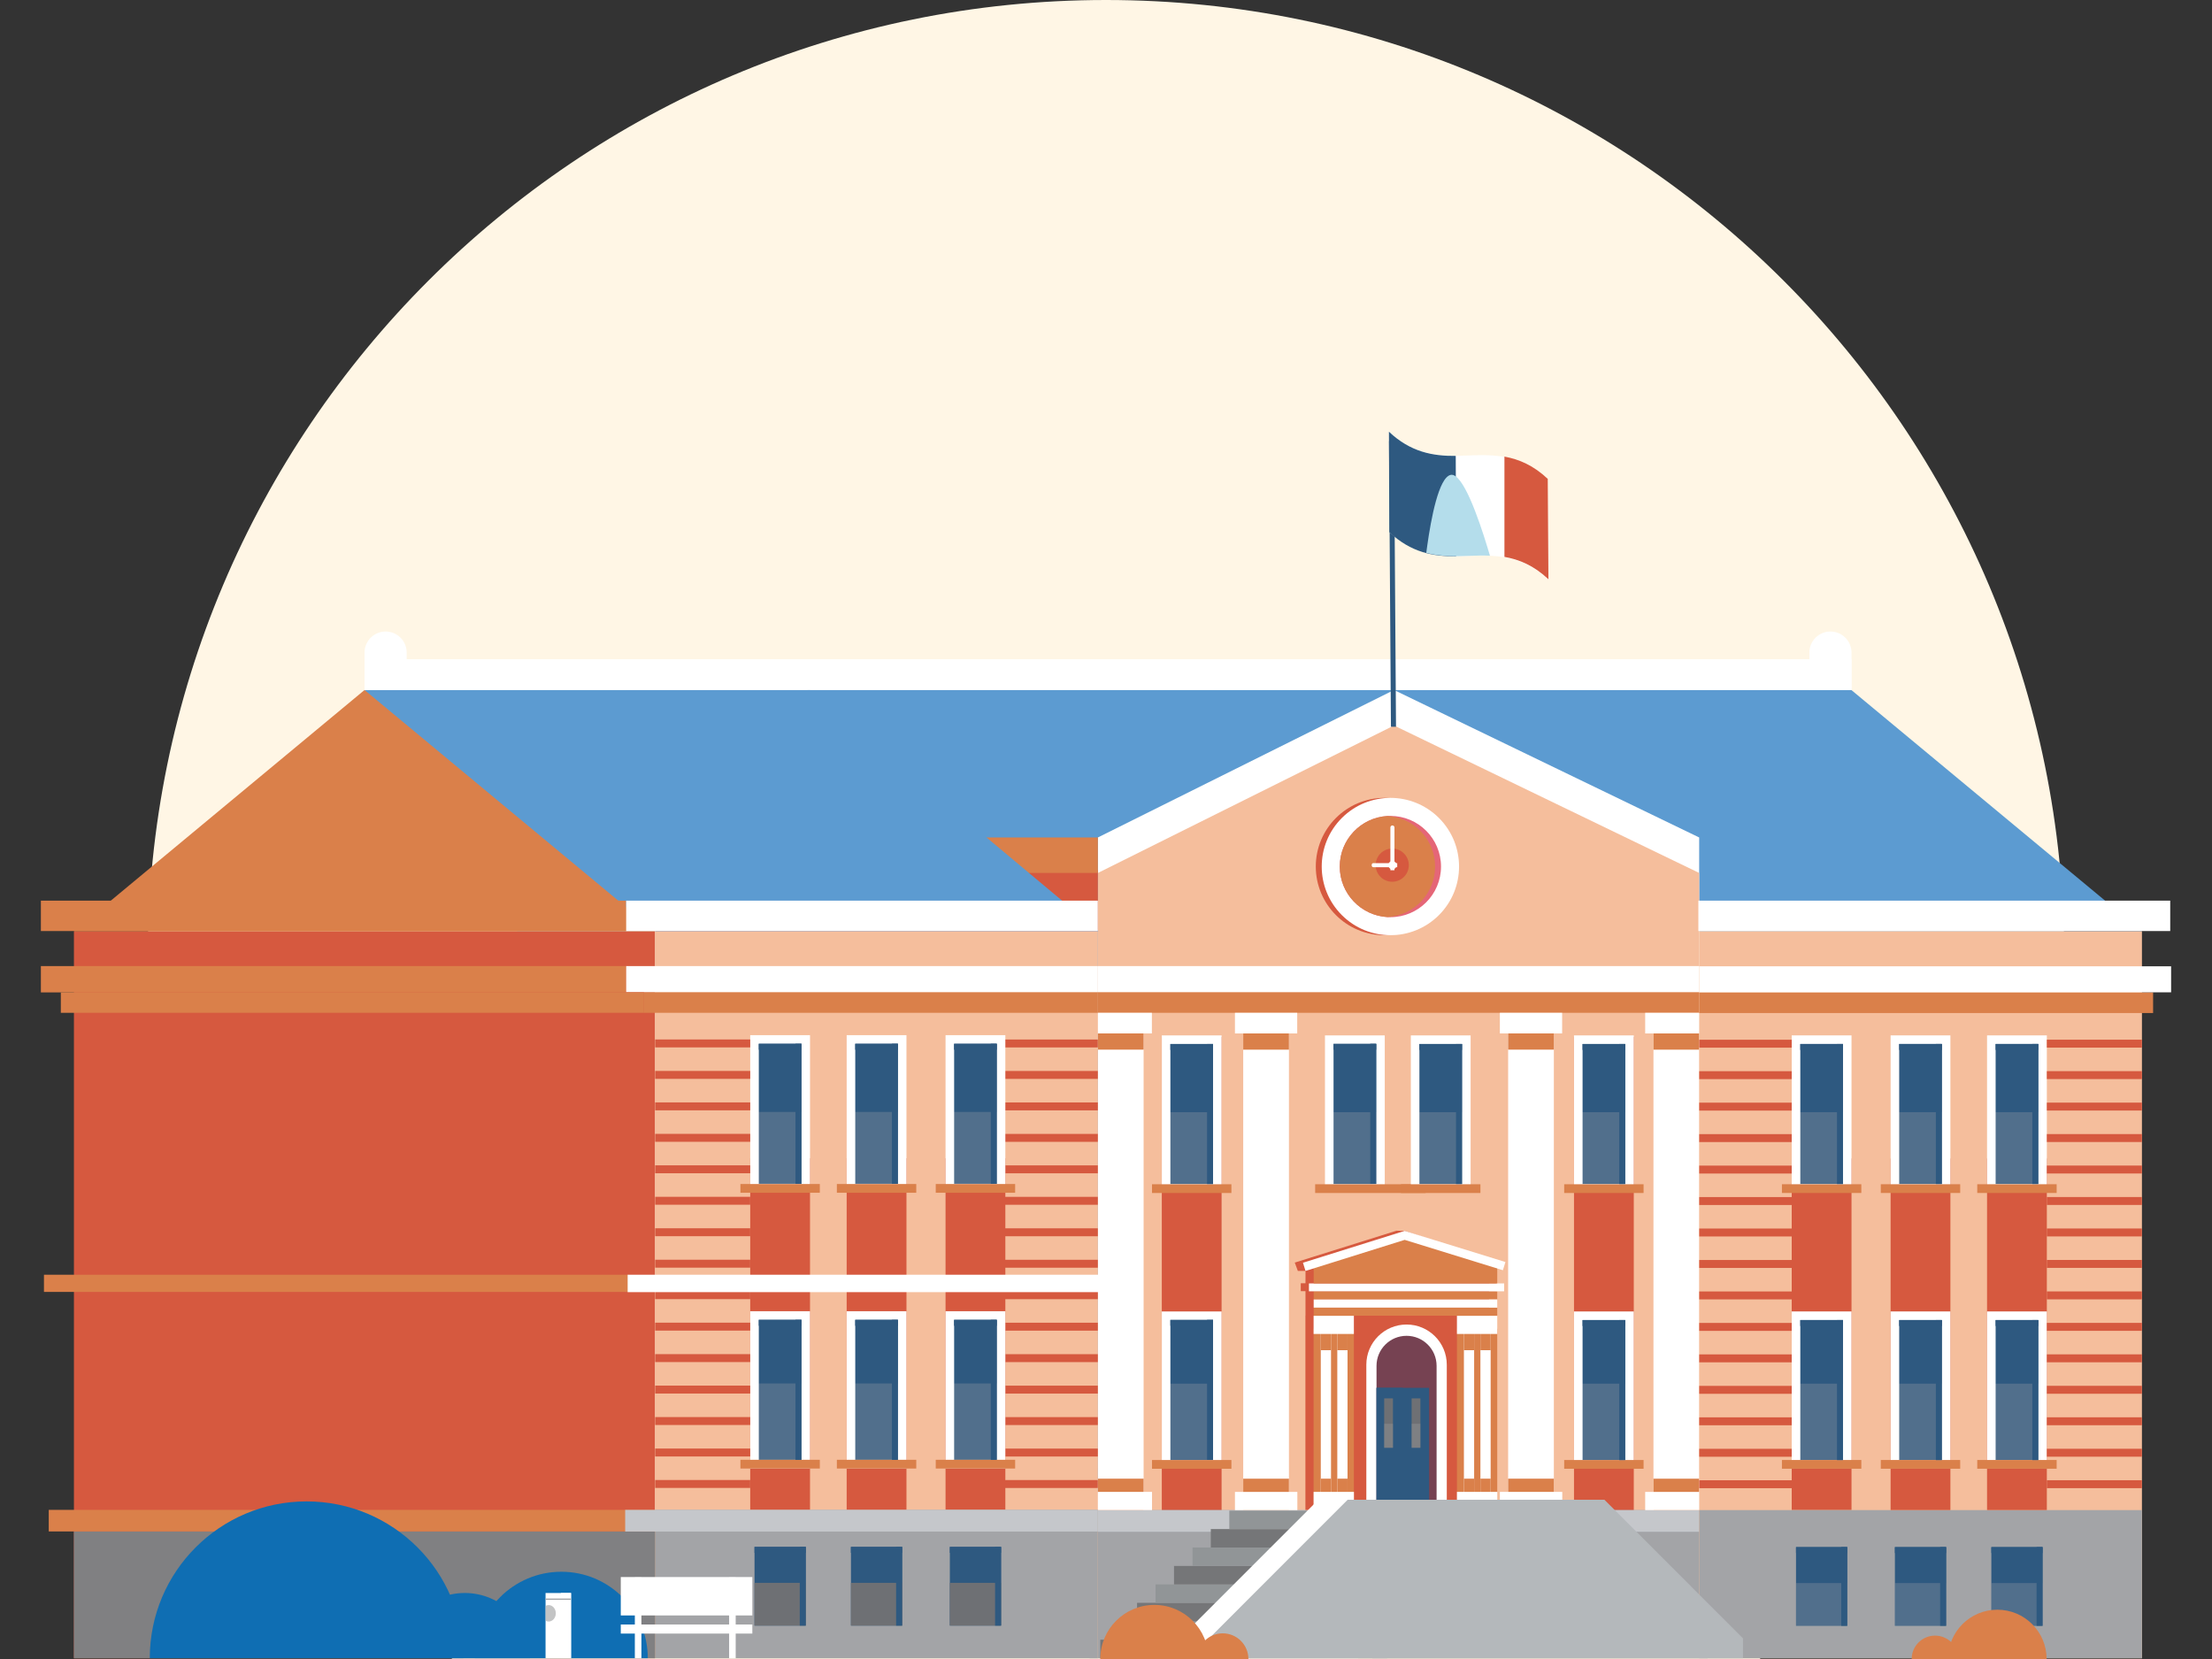
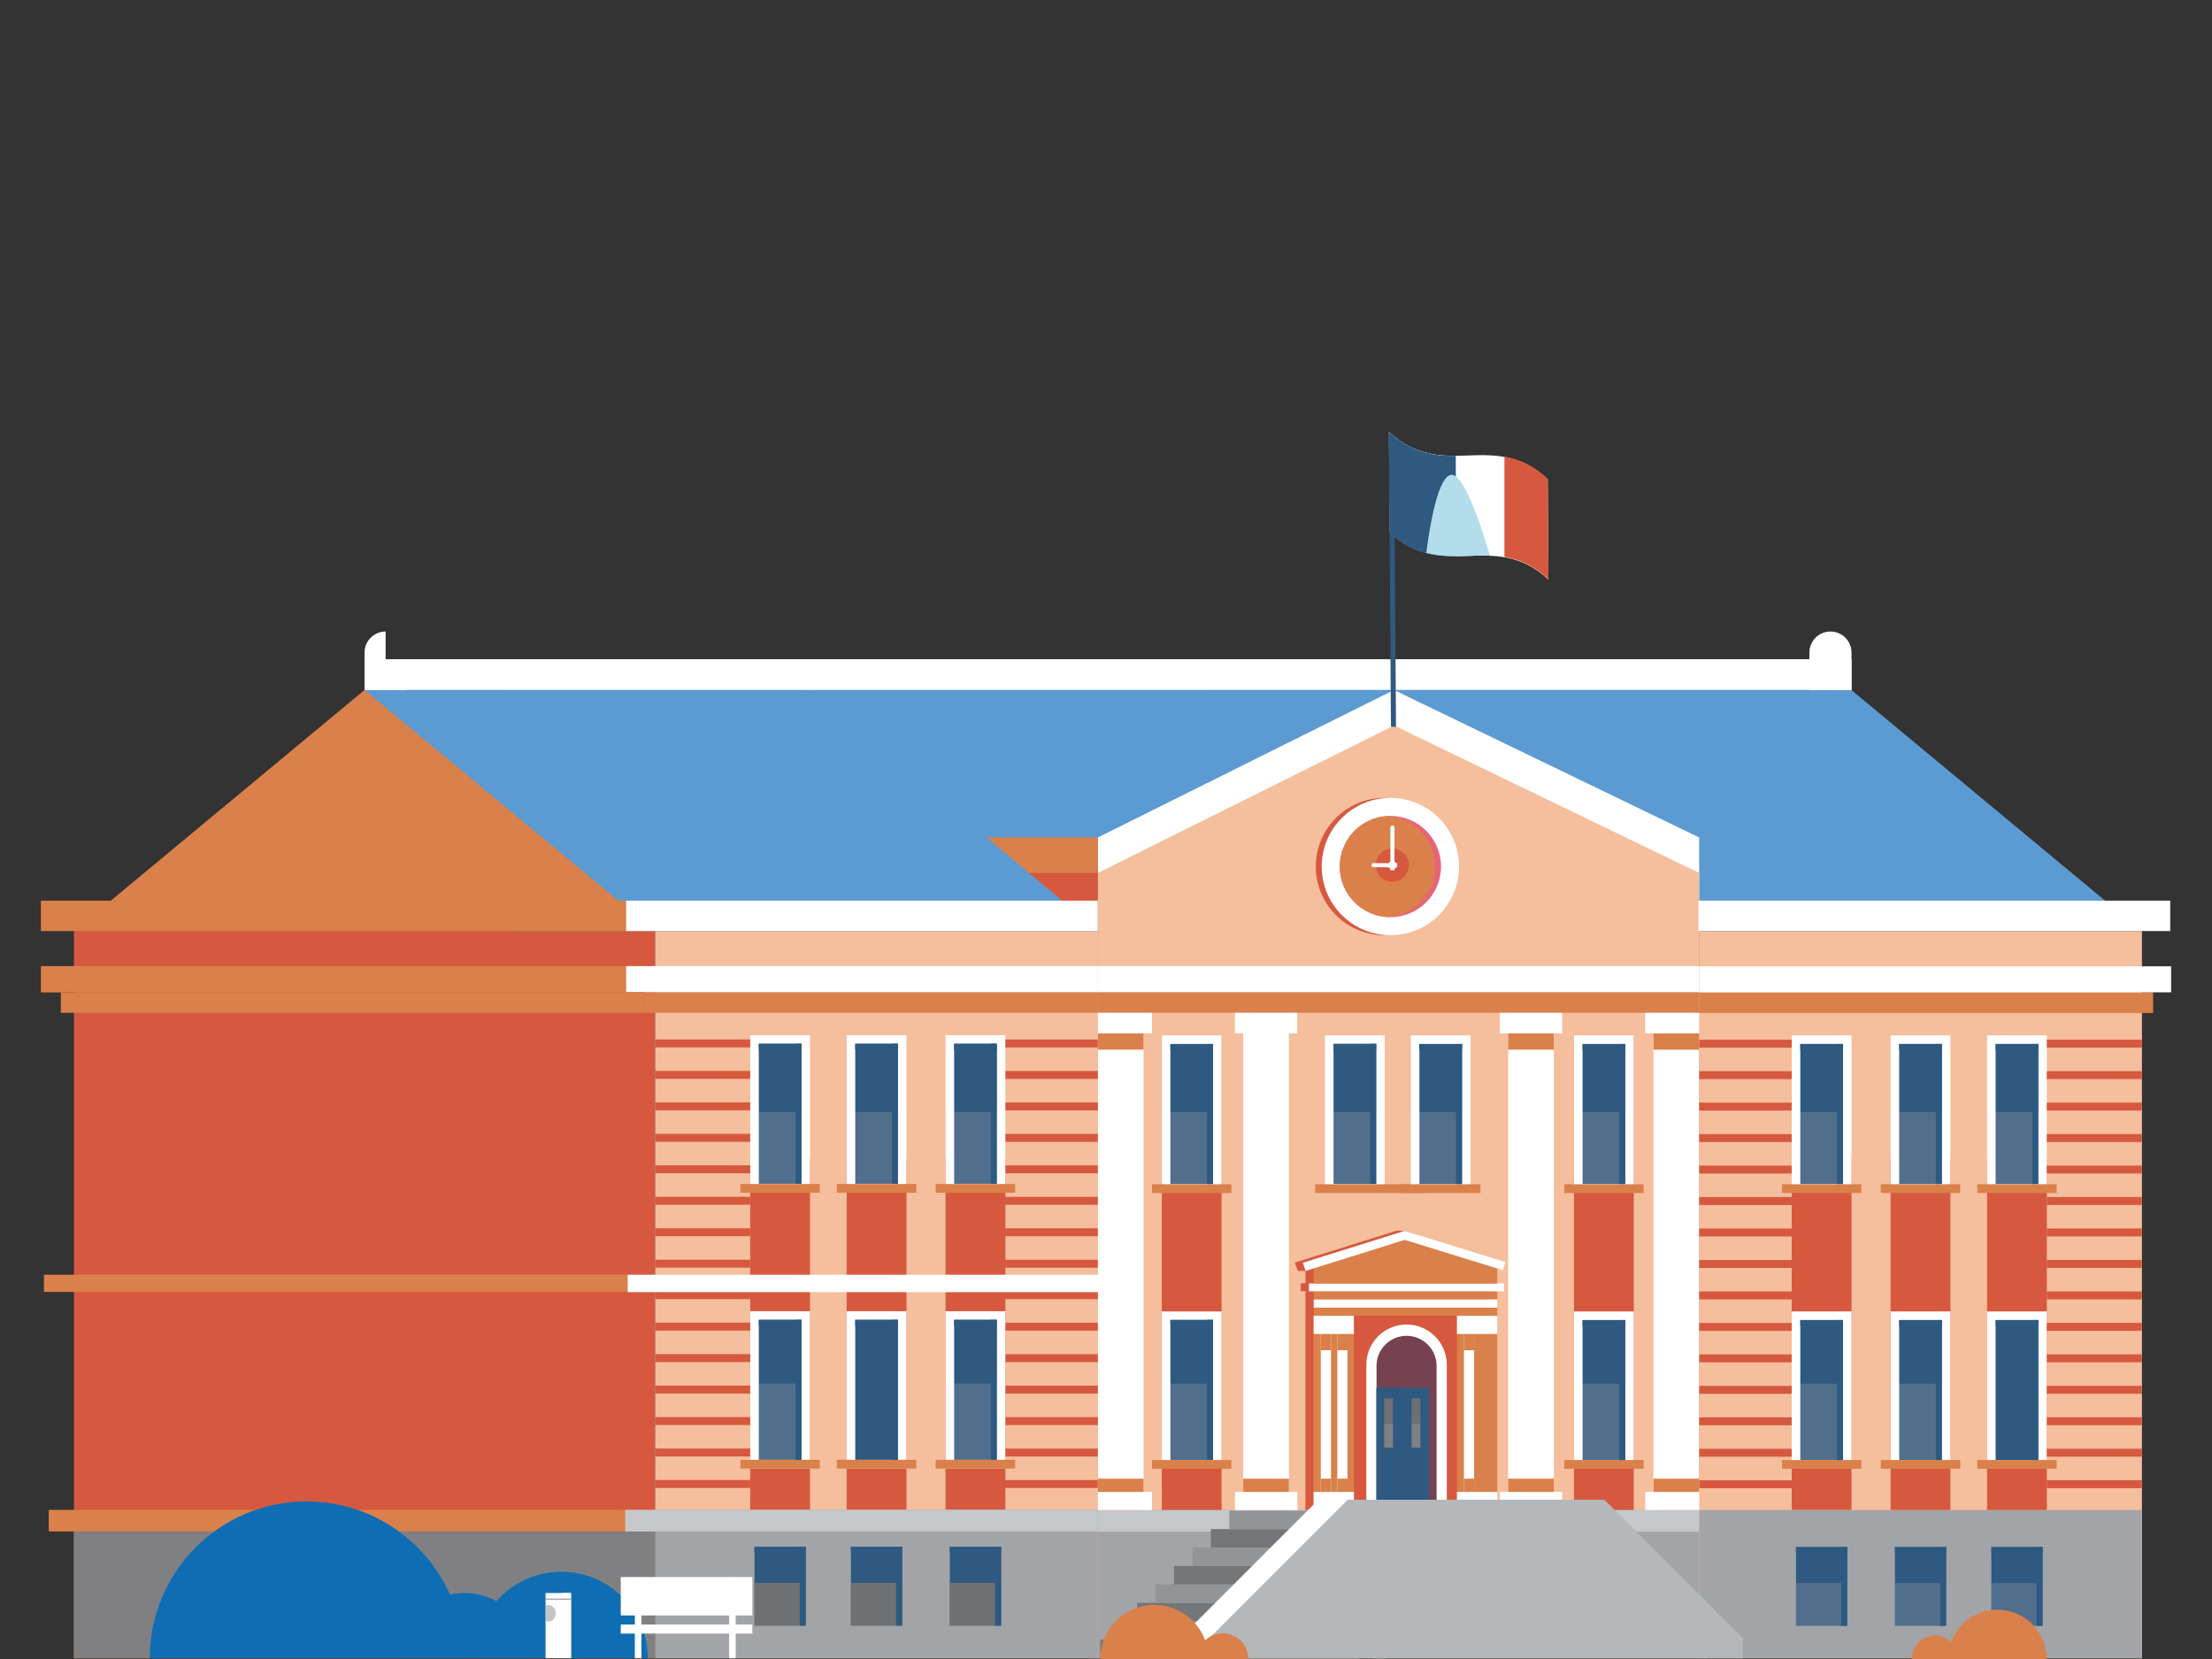
<svg xmlns="http://www.w3.org/2000/svg" width="440" height="330" viewBox="0 0 440 330">
  <rect x="0" y="0" width="440" height="330" fill="#333333" stroke="none" />
  <g>
    <g id="a" data-name="fond">
-       <path d="M89.977,330h260.047c37.281-34.794,60.599-84.359,60.599-139.377C410.623,85.345,325.278,0,220,0S29.378,85.345,29.378,190.623c0,55.018,23.318,104.583,60.599,139.377Z" fill="#fff6e5" stroke-width="0" />
-     </g>
+       </g>
    <g id="c" data-name="mairie">
      <g>
        <g>
          <rect x="187.373" y="151.295" width="38.965" height="151.361" fill="#a3a4a7" stroke-width="0" />
          <rect x="205.504" y="151.295" width="38.965" height="151.361" fill="#f2a0a6" stroke-width="0" />
          <rect x="151.562" y="227.908" width="29.347" height="80.309" fill="#a3a4a7" stroke-width="0" />
          <g>
            <g>
              <polygon points="426.064 185.24 368.26 137.252 277.289 137.252 310.456 185.24 426.064 185.24" fill="#5c9bd1" stroke-width="0" />
              <polygon points="277.289 137.252 250.052 321.498 130.445 321.498 130.445 166.584 160.69 137.21 277.289 137.252" fill="#5c9bd1" stroke-width="0" />
              <rect x="14.707" y="185.24" width="115.608" height="144.615" fill="#d6593f" stroke-width="0" />
              <rect x="9.697" y="300.336" width="120.621" height="4.29" fill="#da804a" stroke-width="0" />
              <rect x="8.743" y="253.564" width="116.378" height="3.419" fill="#da804a" stroke-width="0" />
              <polygon points="337.992 166.584 337.992 321.498 218.386 321.498 218.386 166.584 277.289 137.252 337.992 166.584" fill="#fff" stroke-width="0" />
              <polygon points="337.992 173.644 277.289 144.312 218.386 173.644 218.386 329.855 337.992 329.855 337.992 173.644" fill="#f5be9c" stroke-width="0" />
              <rect x="218.386" y="197.343" width="119.606" height="4.12" fill="#da804a" stroke-width="0" />
              <rect x="218.386" y="192.168" width="119.606" height="5.176" fill="#fff" stroke-width="0" />
              <rect x="313.09" y="206.243" width="11.893" height="94.23" fill="#d6593f" stroke-width="0" />
              <rect x="231.1" y="206.243" width="11.893" height="94.23" fill="#d6593f" stroke-width="0" />
              <rect x="216.741" y="300.383" width="122.937" height="29.472" fill="#a3a4a7" stroke-width="0" />
              <rect x="216.741" y="300.383" width="122.897" height="4.308" fill="#c5c7cb" stroke-width="0" />
              <g>
                <rect x="299.99" y="204.532" width="9.096" height="95.847" fill="#fff" stroke-width="0" />
                <rect x="299.99" y="294.129" width="9.096" height="6.25" fill="#da804a" stroke-width="0" />
                <rect x="299.99" y="204.532" width="9.096" height="4.258" fill="#da804a" stroke-width="0" />
                <rect x="298.346" y="296.759" width="12.413" height="3.62" fill="#fff" stroke-width="0" />
                <rect x="298.346" y="201.464" width="12.385" height="4.096" fill="#fff" stroke-width="0" />
              </g>
              <g>
                <rect x="328.898" y="204.537" width="9.096" height="95.847" fill="#fff" stroke-width="0" />
                <rect x="328.898" y="294.133" width="9.096" height="6.25" fill="#da804a" stroke-width="0" />
                <rect x="328.898" y="204.537" width="9.096" height="4.258" fill="#da804a" stroke-width="0" />
                <rect x="327.253" y="296.763" width="12.413" height="3.62" fill="#fff" stroke-width="0" />
                <rect x="327.253" y="201.464" width="12.385" height="4.1" fill="#fff" stroke-width="0" />
              </g>
              <g>
                <rect x="218.385" y="204.532" width="9.096" height="95.847" fill="#fff" stroke-width="0" />
                <rect x="218.385" y="294.129" width="9.096" height="6.25" fill="#da804a" stroke-width="0" />
                <rect x="218.385" y="204.532" width="9.096" height="4.258" fill="#da804a" stroke-width="0" />
                <rect x="216.741" y="296.759" width="12.413" height="3.62" fill="#fff" stroke-width="0" />
                <rect x="216.741" y="201.464" width="12.385" height="4.096" fill="#fff" stroke-width="0" />
              </g>
              <g>
                <rect x="247.293" y="204.537" width="9.096" height="95.847" fill="#fff" stroke-width="0" />
                <rect x="247.293" y="294.133" width="9.096" height="6.25" fill="#da804a" stroke-width="0" />
-                 <rect x="247.293" y="204.537" width="9.096" height="4.258" fill="#da804a" stroke-width="0" />
                <rect x="245.649" y="296.763" width="12.413" height="3.62" fill="#fff" stroke-width="0" />
                <rect x="245.649" y="201.464" width="12.385" height="4.1" fill="#fff" stroke-width="0" />
              </g>
              <polygon points="296.198 252.288 297.32 252.635 297.824 251.004 279.408 244.84 277.781 244.808 257.549 251.147 258.16 252.807 259.688 252.807 259.681 255.264 258.743 255.264 258.743 256.828 259.681 256.828 259.681 258.45 259.681 260.072 259.681 261.693 259.667 261.693 259.667 264.269 259.667 265.313 259.667 296.727 259.667 300.347 261.097 300.347 263.132 300.347 264.38 300.347 266.415 300.347 267.721 300.347 267.728 300.347 267.751 300.347 270.155 300.347 272.182 300.347 272.182 300.379 277.412 300.379 282.642 300.379 284.132 300.379 284.132 300.347 286.159 300.347 288.136 300.347 289.566 300.347 291.601 300.347 292.849 300.347 294.884 300.347 296.197 300.347 296.22 300.347 296.22 296.727 296.197 296.727 296.197 265.313 296.198 265.313 296.198 261.693 296.196 261.693 296.196 260.072 296.196 258.45 296.196 256.828 297.572 256.828 297.572 255.264 296.198 255.264 296.198 252.288" fill="#d6593f" stroke-width="0" />
              <g>
                <g>
                  <g>
                    <rect x="261.295" y="264.301" width="8.061" height="36.078" fill="#da804a" stroke-width="0" />
                    <rect x="266.008" y="264.317" width="2.035" height="36.062" fill="#fff" stroke-width="0" />
                    <rect x="262.725" y="264.317" width="2.035" height="36.062" fill="#fff" stroke-width="0" />
                    <rect x="262.725" y="294.129" width="2.035" height="6.25" fill="#da804a" stroke-width="0" />
                    <rect x="266.008" y="294.129" width="2.035" height="6.25" fill="#da804a" stroke-width="0" />
                    <rect x="262.725" y="264.317" width="2.035" height="4.258" fill="#da804a" stroke-width="0" />
                    <rect x="266.008" y="264.317" width="2.035" height="4.258" fill="#da804a" stroke-width="0" />
                    <rect x="261.295" y="296.759" width="8.084" height="3.62" fill="#fff" stroke-width="0" />
                    <rect x="261.295" y="261.724" width="8.054" height="3.62" fill="#fff" stroke-width="0" />
                  </g>
                  <g>
                    <rect x="289.764" y="264.301" width="8.061" height="36.078" fill="#da804a" stroke-width="0" />
-                     <rect x="294.477" y="264.317" width="2.035" height="36.062" fill="#fff" stroke-width="0" />
                    <rect x="291.194" y="264.317" width="2.035" height="36.062" fill="#fff" stroke-width="0" />
                    <rect x="291.194" y="294.129" width="2.035" height="6.25" fill="#da804a" stroke-width="0" />
                    <rect x="294.477" y="294.129" width="2.035" height="6.25" fill="#da804a" stroke-width="0" />
                    <rect x="291.194" y="264.317" width="2.035" height="4.258" fill="#da804a" stroke-width="0" />
                    <rect x="294.477" y="264.317" width="2.035" height="4.258" fill="#da804a" stroke-width="0" />
                    <rect x="289.764" y="296.759" width="8.084" height="3.62" fill="#fff" stroke-width="0" />
                    <rect x="289.764" y="261.724" width="8.062" height="3.62" fill="#fff" stroke-width="0" />
                  </g>
                  <rect x="261.309" y="260.103" width="36.515" height="1.622" fill="#da804a" stroke-width="0" />
                  <rect x="261.309" y="256.86" width="36.515" height="1.622" fill="#da804a" stroke-width="0" />
                  <rect x="261.309" y="258.482" width="36.515" height="1.622" fill="#fff" stroke-width="0" />
                  <rect x="260.37" y="255.295" width="38.829" height="1.565" fill="#fff" stroke-width="0" />
                </g>
                <rect x="269.349" y="261.724" width="20.415" height="38.655" fill="#d6593f" stroke-width="0" />
                <path d="M279.785,263.467h0c-4.419,0-8.002,3.583-8.002,8.002v28.91h16.004v-28.91c0-4.419-3.583-8.002-8.002-8.002Z" fill="#fff" stroke-width="0" />
                <path d="M279.785,265.713h0c-3.3,0-5.975,2.675-5.975,5.975v28.722h11.95v-28.722c0-3.3-2.675-5.975-5.975-5.975Z" fill="#764252" stroke-width="0" />
                <g>
                  <rect x="273.81" y="276.059" width="10.46" height="24.351" fill="#2e5980" stroke-width="0" />
                  <rect x="273.81" y="276.059" width="5.23" height="24.351" fill="#2e5980" stroke-width="0" />
                  <rect x="280.795" y="278.158" width="1.743" height="9.826" fill="#6e7074" stroke-width="0" />
                  <rect x="275.337" y="278.158" width="1.743" height="9.826" fill="#6e7074" stroke-width="0" />
                  <g opacity=".3">
                    <rect x="280.795" y="283.208" width="1.743" height="4.776" fill="#a3a4a7" stroke-width="0" />
                  </g>
                  <rect x="275.337" y="283.208" width="1.743" height="4.776" fill="#a3a4a7" opacity=".3" stroke-width="0" />
                </g>
                <polygon points="297.826 251.427 279.566 245.733 261.309 251.427 261.309 255.295 297.826 255.295 297.826 251.427" fill="#da804a" stroke-width="0" />
                <polygon points="259.688 252.807 259.177 251.178 279.408 244.84 299.452 251.035 298.948 252.666 279.412 246.627 259.688 252.807" fill="#fff" stroke-width="0" />
              </g>
              <g>
                <g>
                  <rect x="313.944" y="206.812" width="10.186" height="29.565" fill="#2e5980" stroke-width="0" />
                  <g opacity=".3">
                    <rect x="313.944" y="221.228" width="10.186" height="15.149" fill="#a3a4a7" stroke-width="0" />
                  </g>
                  <path d="M324.983,237.231h-11.893v-31.272h11.893v31.272ZM314.797,235.524h8.479v-27.858h-8.479v27.858Z" fill="#fff" stroke-width="0" />
                </g>
                <rect x="311.14" y="235.565" width="15.794" height="1.74" fill="#da804a" stroke-width="0" />
              </g>
              <g>
                <g>
                  <rect x="264.408" y="206.812" width="10.186" height="29.565" fill="#2e5980" stroke-width="0" />
                  <g opacity=".3">
                    <rect x="264.408" y="221.228" width="10.186" height="15.149" fill="#a3a4a7" stroke-width="0" />
                  </g>
                  <path d="M275.448,237.231h-11.893v-31.272h11.893v31.272ZM265.262,235.524h8.479v-27.858h-8.479v27.858Z" fill="#fff" stroke-width="0" />
                </g>
                <rect x="261.604" y="235.565" width="21.982" height="1.74" fill="#da804a" stroke-width="0" />
              </g>
              <g>
                <g>
                  <rect x="281.49" y="206.812" width="10.186" height="29.565" fill="#2e5980" stroke-width="0" />
                  <g opacity=".3">
                    <rect x="281.49" y="221.228" width="10.186" height="15.149" fill="#a3a4a7" stroke-width="0" />
                  </g>
                  <path d="M292.529,237.231h-11.893v-31.272h11.893v31.272ZM282.343,235.524h8.479v-27.858h-8.479v27.858Z" fill="#fff" stroke-width="0" />
                </g>
                <rect x="278.686" y="235.565" width="15.794" height="1.74" fill="#da804a" stroke-width="0" />
              </g>
              <g>
                <g>
                  <rect x="313.944" y="261.724" width="10.186" height="29.565" fill="#2e5980" stroke-width="0" />
                  <g opacity=".3">
                    <rect x="313.944" y="275.236" width="10.186" height="16.053" fill="#a3a4a7" stroke-width="0" />
                  </g>
                  <path d="M324.983,292.142h-11.893v-31.272h11.893v31.272ZM314.797,290.435h8.479v-27.858h-8.479v27.858Z" fill="#fff" stroke-width="0" />
                </g>
                <rect x="311.14" y="290.419" width="15.794" height="1.74" fill="#da804a" stroke-width="0" />
              </g>
              <g>
                <g>
                  <rect x="231.954" y="206.812" width="10.186" height="29.565" fill="#2e5980" stroke-width="0" />
                  <g opacity=".3">
                    <rect x="231.954" y="221.228" width="10.186" height="15.149" fill="#a3a4a7" stroke-width="0" />
                  </g>
                  <path d="M242.993,237.231h-11.893v-31.272h11.893v31.272ZM232.807,235.524h8.479v-27.858h-8.479v27.858Z" fill="#fff" stroke-width="0" />
                </g>
                <rect x="229.15" y="235.565" width="15.794" height="1.74" fill="#da804a" stroke-width="0" />
              </g>
              <g>
                <g>
                  <rect x="231.954" y="261.724" width="10.186" height="29.565" fill="#2e5980" stroke-width="0" />
                  <g opacity=".3">
                    <rect x="231.954" y="275.236" width="10.186" height="16.053" fill="#a3a4a7" stroke-width="0" />
                  </g>
                  <path d="M242.993,292.142h-11.893v-31.272h11.893v31.272ZM232.807,290.435h8.479v-27.858h-8.479v27.858Z" fill="#fff" stroke-width="0" />
                </g>
                <rect x="229.15" y="290.419" width="15.794" height="1.74" fill="#da804a" stroke-width="0" />
              </g>
              <g>
                <g>
                  <polygon points="218.374 292.146 218.386 292.146 218.386 185.198 130.315 185.198 130.315 329.855 218.374 329.855 218.374 292.146" fill="#f5be9c" stroke-width="0" />
                  <rect x="218.371" y="292.145" width=".015" height="37.711" fill="#f5be9c" stroke-width="0" />
                </g>
                <rect x="188.084" y="230.393" width="11.893" height="69.932" transform="translate(388.061 530.718) rotate(180)" fill="#d6593f" stroke-width="0" />
                <rect x="130.318" y="300.336" width="88.053" height="29.52" fill="#a3a4a7" stroke-width="0" />
                <rect x="168.415" y="230.393" width="11.893" height="69.932" transform="translate(348.723 530.718) rotate(180)" fill="#d6593f" stroke-width="0" />
                <g>
                  <g>
                    <rect x="169.268" y="206.765" width="10.186" height="29.565" transform="translate(348.723 443.094) rotate(180)" fill="#2e5980" stroke-width="0" />
                    <g opacity=".3">
                      <rect x="169.268" y="221.18" width="10.186" height="15.149" transform="translate(348.723 457.51) rotate(180)" fill="#a3a4a7" stroke-width="0" />
                    </g>
                    <path d="M168.415,237.183h11.893v-31.272h-11.893v31.272ZM178.601,235.476h-8.479v-27.858h8.479v27.858Z" fill="#fff" stroke-width="0" />
                  </g>
                  <rect x="166.465" y="235.518" width="15.794" height="1.74" transform="translate(348.723 472.776) rotate(180)" fill="#da804a" stroke-width="0" />
                </g>
                <g>
                  <g>
                    <rect x="169.268" y="261.677" width="10.186" height="29.565" transform="translate(348.723 552.918) rotate(180)" fill="#2e5980" stroke-width="0" />
                    <g opacity=".3">
-                       <rect x="169.268" y="275.189" width="10.186" height="16.053" transform="translate(348.723 566.43) rotate(180)" fill="#a3a4a7" stroke-width="0" />
-                     </g>
+                       </g>
                    <path d="M168.415,292.095h11.893v-31.272h-11.893v31.272ZM178.601,290.388h-8.479v-27.858h8.479v27.858Z" fill="#fff" stroke-width="0" />
                  </g>
                  <rect x="166.465" y="290.371" width="15.794" height="1.74" transform="translate(348.723 582.483) rotate(180)" fill="#da804a" stroke-width="0" />
                </g>
                <rect x="149.23" y="230.393" width="11.893" height="69.932" transform="translate(310.354 530.718) rotate(180)" fill="#d6593f" stroke-width="0" />
                <g>
                  <g>
                    <rect x="150.084" y="206.765" width="10.186" height="29.565" transform="translate(310.354 443.094) rotate(180)" fill="#2e5980" stroke-width="0" />
                    <g opacity=".3">
                      <rect x="150.084" y="221.18" width="10.186" height="15.149" transform="translate(310.354 457.51) rotate(180)" fill="#a3a4a7" stroke-width="0" />
                    </g>
                    <path d="M149.23,237.183h11.893v-31.272h-11.893v31.272ZM159.416,235.476h-8.479v-27.858h8.479v27.858Z" fill="#fff" stroke-width="0" />
                  </g>
                  <rect x="147.28" y="235.518" width="15.794" height="1.74" transform="translate(310.354 472.776) rotate(180)" fill="#da804a" stroke-width="0" />
                </g>
                <g>
                  <g>
                    <rect x="150.084" y="261.677" width="10.186" height="29.565" transform="translate(310.354 552.918) rotate(180)" fill="#2e5980" stroke-width="0" />
                    <g opacity=".3">
                      <rect x="150.084" y="275.189" width="10.186" height="16.053" transform="translate(310.354 566.43) rotate(180)" fill="#a3a4a7" stroke-width="0" />
                    </g>
                    <path d="M149.23,292.095h11.893v-31.272h-11.893v31.272ZM159.416,290.388h-8.479v-27.858h8.479v27.858Z" fill="#fff" stroke-width="0" />
                  </g>
                  <rect x="147.28" y="290.371" width="15.794" height="1.74" transform="translate(310.354 582.483) rotate(180)" fill="#da804a" stroke-width="0" />
                </g>
                <g>
                  <rect x="130.318" y="206.765" width="18.913" height="1.578" fill="#d6593f" stroke-width="0" />
                  <g>
                    <rect x="130.318" y="213.024" width="18.913" height="1.578" fill="#d6593f" stroke-width="0" />
                    <rect x="130.318" y="219.284" width="18.913" height="1.578" fill="#d6593f" stroke-width="0" />
                    <rect x="130.318" y="225.543" width="18.913" height="1.578" fill="#d6593f" stroke-width="0" />
                    <rect x="130.318" y="231.802" width="18.913" height="1.578" fill="#d6593f" stroke-width="0" />
                    <rect x="130.318" y="238.062" width="18.913" height="1.578" fill="#d6593f" stroke-width="0" />
                    <rect x="130.318" y="244.321" width="18.913" height="1.578" fill="#d6593f" stroke-width="0" />
                    <rect x="130.318" y="250.58" width="18.913" height="1.578" fill="#d6593f" stroke-width="0" />
                    <rect x="130.318" y="256.84" width="18.913" height="1.578" fill="#d6593f" stroke-width="0" />
                    <rect x="130.318" y="263.099" width="18.913" height="1.578" fill="#d6593f" stroke-width="0" />
                    <rect x="130.318" y="269.359" width="18.913" height="1.578" fill="#d6593f" stroke-width="0" />
                    <rect x="130.318" y="275.618" width="18.913" height="1.578" fill="#d6593f" stroke-width="0" />
                    <rect x="130.318" y="281.877" width="18.913" height="1.578" fill="#d6593f" stroke-width="0" />
                    <rect x="130.318" y="288.137" width="18.913" height="1.578" fill="#d6593f" stroke-width="0" />
                    <rect x="130.318" y="294.396" width="18.913" height="1.578" fill="#d6593f" stroke-width="0" />
                  </g>
                </g>
                <g>
                  <rect x="199.79" y="206.774" width="18.581" height="1.578" fill="#d6593f" stroke-width="0" />
                  <g>
                    <rect x="199.79" y="213.033" width="18.581" height="1.578" fill="#d6593f" stroke-width="0" />
                    <rect x="199.79" y="219.292" width="18.581" height="1.578" fill="#d6593f" stroke-width="0" />
                    <rect x="199.79" y="225.552" width="18.581" height="1.578" fill="#d6593f" stroke-width="0" />
                    <rect x="199.79" y="231.811" width="18.581" height="1.578" fill="#d6593f" stroke-width="0" />
                    <rect x="199.79" y="238.071" width="18.581" height="1.578" fill="#d6593f" stroke-width="0" />
                    <rect x="199.79" y="244.33" width="18.581" height="1.578" fill="#d6593f" stroke-width="0" />
                    <rect x="199.79" y="250.589" width="18.581" height="1.578" fill="#d6593f" stroke-width="0" />
                    <rect x="199.79" y="256.849" width="18.581" height="1.578" fill="#d6593f" stroke-width="0" />
                    <rect x="199.79" y="263.108" width="18.581" height="1.578" fill="#d6593f" stroke-width="0" />
                    <rect x="199.79" y="269.367" width="18.581" height="1.578" fill="#d6593f" stroke-width="0" />
                    <rect x="199.79" y="275.627" width="18.581" height="1.578" fill="#d6593f" stroke-width="0" />
                    <rect x="199.79" y="281.886" width="18.581" height="1.578" fill="#d6593f" stroke-width="0" />
                    <rect x="199.79" y="288.146" width="18.581" height="1.578" fill="#d6593f" stroke-width="0" />
                    <rect x="199.79" y="294.405" width="18.581" height="1.578" fill="#d6593f" stroke-width="0" />
                  </g>
                </g>
                <g>
                  <g>
                    <rect x="150.084" y="307.7" width="10.186" height="15.652" transform="translate(310.354 631.052) rotate(180)" fill="#2e5980" stroke-width="0" />
                    <rect x="150.084" y="314.854" width="10.186" height="8.499" transform="translate(310.354 638.206) rotate(180)" fill="#6e7074" stroke-width="0" />
                  </g>
                  <g>
                    <rect x="169.269" y="307.7" width="10.186" height="15.652" transform="translate(348.723 631.052) rotate(180)" fill="#2e5980" stroke-width="0" />
                    <rect x="169.269" y="314.854" width="10.186" height="8.499" transform="translate(348.723 638.206) rotate(180)" fill="#6e7074" stroke-width="0" />
                  </g>
                  <g>
                    <rect x="188.937" y="307.7" width="10.186" height="15.652" transform="translate(388.061 631.052) rotate(180)" fill="#2e5980" stroke-width="0" />
                    <rect x="188.937" y="314.854" width="10.186" height="8.499" transform="translate(388.061 638.206) rotate(180)" fill="#6e7074" stroke-width="0" />
                  </g>
                </g>
                <g>
                  <g>
                    <rect x="188.937" y="206.765" width="10.186" height="29.565" transform="translate(388.06 443.094) rotate(180)" fill="#2e5980" stroke-width="0" />
                    <g opacity=".3">
                      <rect x="188.937" y="221.18" width="10.186" height="15.149" transform="translate(388.06 457.51) rotate(180)" fill="#a3a4a7" stroke-width="0" />
                    </g>
                    <path d="M188.084,237.183h11.893v-31.272h-11.893v31.272ZM198.27,235.476h-8.479v-27.858h8.479v27.858Z" fill="#fff" stroke-width="0" />
                  </g>
                  <rect x="186.133" y="235.518" width="15.794" height="1.74" transform="translate(388.06 472.776) rotate(180)" fill="#da804a" stroke-width="0" />
                </g>
                <g>
                  <g>
                    <rect x="188.937" y="261.677" width="10.186" height="29.565" transform="translate(388.06 552.918) rotate(180)" fill="#2e5980" stroke-width="0" />
                    <g opacity=".3">
                      <rect x="188.937" y="275.189" width="10.186" height="16.053" transform="translate(388.06 566.43) rotate(180)" fill="#a3a4a7" stroke-width="0" />
                    </g>
                    <path d="M188.084,292.095h11.893v-31.272h-11.893v31.272ZM198.27,290.388h-8.479v-27.858h8.479v27.858Z" fill="#fff" stroke-width="0" />
                  </g>
                  <rect x="186.133" y="290.371" width="15.794" height="1.74" transform="translate(388.06 582.483) rotate(180)" fill="#da804a" stroke-width="0" />
                </g>
                <rect x="128.093" y="197.343" width="90.292" height="4.12" fill="#da804a" stroke-width="0" />
                <rect x="124.511" y="192.168" width="93.875" height="5.176" fill="#fff" stroke-width="0" />
                <rect x="124.849" y="253.564" width="93.644" height="3.463" fill="#fff" stroke-width="0" />
              </g>
              <g>
                <g>
                  <polygon points="426.064 185.24 337.993 185.24 337.993 292.188 338.005 292.188 338.005 329.855 426.064 329.855 426.064 185.24" fill="#f5be9c" stroke-width="0" />
                  <rect x="337.992" y="292.188" width=".015" height="37.667" fill="#f5be9c" stroke-width="0" />
                </g>
                <rect x="356.401" y="230.436" width="11.893" height="69.932" fill="#d6593f" stroke-width="0" />
                <rect x="338.007" y="300.379" width="88.053" height="29.476" fill="#a3a4a7" stroke-width="0" />
                <rect x="376.07" y="230.436" width="11.893" height="69.932" fill="#d6593f" stroke-width="0" />
                <g>
                  <g>
                    <rect x="376.923" y="206.808" width="10.186" height="29.565" fill="#2e5980" stroke-width="0" />
                    <g opacity=".3">
                      <rect x="376.923" y="221.223" width="10.186" height="15.149" fill="#a3a4a7" stroke-width="0" />
                    </g>
                    <path d="M387.963,237.226h-11.893v-31.272h11.893v31.272ZM377.777,235.519h8.479v-27.858h-8.479v27.858Z" fill="#fff" stroke-width="0" />
                  </g>
                  <rect x="374.119" y="235.561" width="15.794" height="1.74" fill="#da804a" stroke-width="0" />
                </g>
                <g>
                  <g>
                    <rect x="376.923" y="261.72" width="10.186" height="29.565" fill="#2e5980" stroke-width="0" />
                    <g opacity=".3">
                      <rect x="376.923" y="275.232" width="10.186" height="16.053" fill="#a3a4a7" stroke-width="0" />
                    </g>
                    <path d="M387.963,292.138h-11.893v-31.272h11.893v31.272ZM377.777,290.431h8.479v-27.858h-8.479v27.858Z" fill="#fff" stroke-width="0" />
                  </g>
                  <rect x="374.119" y="290.414" width="15.794" height="1.74" fill="#da804a" stroke-width="0" />
                </g>
                <rect x="395.254" y="230.436" width="11.893" height="69.932" fill="#d6593f" stroke-width="0" />
                <g>
                  <g>
                    <rect x="396.108" y="206.808" width="10.186" height="29.565" fill="#2e5980" stroke-width="0" />
                    <g opacity=".3">
                      <rect x="396.108" y="221.223" width="10.186" height="15.149" fill="#a3a4a7" stroke-width="0" />
                    </g>
                    <path d="M407.147,237.226h-11.893v-31.272h11.893v31.272ZM396.961,235.519h8.479v-27.858h-8.479v27.858Z" fill="#fff" stroke-width="0" />
                  </g>
                  <rect x="393.304" y="235.561" width="15.794" height="1.74" fill="#da804a" stroke-width="0" />
                </g>
                <g>
                  <g>
                    <rect x="396.108" y="261.72" width="10.186" height="29.565" fill="#2e5980" stroke-width="0" />
                    <g opacity=".3">
-                       <rect x="396.108" y="275.232" width="10.186" height="16.053" fill="#a3a4a7" stroke-width="0" />
-                     </g>
+                       </g>
                    <path d="M407.147,292.138h-11.893v-31.272h11.893v31.272ZM396.961,290.431h8.479v-27.858h-8.479v27.858Z" fill="#fff" stroke-width="0" />
                  </g>
                  <rect x="393.304" y="290.414" width="15.794" height="1.74" fill="#da804a" stroke-width="0" />
                </g>
                <g>
                  <rect x="407.147" y="206.808" width="18.913" height="1.578" transform="translate(833.207 415.194) rotate(180)" fill="#d6593f" stroke-width="0" />
                  <g>
                    <rect x="407.147" y="213.067" width="18.913" height="1.578" transform="translate(833.207 427.713) rotate(180)" fill="#d6593f" stroke-width="0" />
                    <rect x="407.147" y="219.327" width="18.913" height="1.578" transform="translate(833.207 440.232) rotate(180)" fill="#d6593f" stroke-width="0" />
                    <rect x="407.147" y="225.586" width="18.913" height="1.578" transform="translate(833.207 452.75) rotate(180)" fill="#d6593f" stroke-width="0" />
                    <rect x="407.147" y="231.845" width="18.913" height="1.578" transform="translate(833.207 465.269) rotate(180)" fill="#d6593f" stroke-width="0" />
                    <rect x="407.147" y="238.105" width="18.913" height="1.578" transform="translate(833.207 477.788) rotate(180)" fill="#d6593f" stroke-width="0" />
                    <rect x="407.147" y="244.364" width="18.913" height="1.578" transform="translate(833.207 490.307) rotate(180)" fill="#d6593f" stroke-width="0" />
                    <rect x="407.147" y="250.624" width="18.913" height="1.578" transform="translate(833.207 502.825) rotate(180)" fill="#d6593f" stroke-width="0" />
                    <rect x="407.147" y="256.883" width="18.913" height="1.578" transform="translate(833.207 515.344) rotate(180)" fill="#d6593f" stroke-width="0" />
                    <rect x="407.147" y="263.142" width="18.913" height="1.578" transform="translate(833.207 527.863) rotate(180)" fill="#d6593f" stroke-width="0" />
                    <rect x="407.147" y="269.402" width="18.913" height="1.578" transform="translate(833.207 540.382) rotate(180)" fill="#d6593f" stroke-width="0" />
                    <rect x="407.147" y="275.661" width="18.913" height="1.578" transform="translate(833.207 552.9) rotate(180)" fill="#d6593f" stroke-width="0" />
                    <rect x="407.147" y="281.92" width="18.913" height="1.578" transform="translate(833.207 565.419) rotate(180)" fill="#d6593f" stroke-width="0" />
                    <rect x="407.147" y="288.18" width="18.913" height="1.578" transform="translate(833.207 577.938) rotate(180)" fill="#d6593f" stroke-width="0" />
                    <rect x="407.147" y="294.439" width="18.913" height="1.578" transform="translate(833.207 590.457) rotate(180)" fill="#d6593f" stroke-width="0" />
                  </g>
                </g>
                <g>
                  <rect x="338.007" y="206.817" width="18.581" height="1.578" transform="translate(694.594 415.212) rotate(180)" fill="#d6593f" stroke-width="0" />
                  <g>
                    <rect x="338.007" y="213.076" width="18.581" height="1.578" transform="translate(694.594 427.731) rotate(180)" fill="#d6593f" stroke-width="0" />
                    <rect x="338.007" y="219.336" width="18.581" height="1.578" transform="translate(694.594 440.249) rotate(180)" fill="#d6593f" stroke-width="0" />
                    <rect x="338.007" y="225.595" width="18.581" height="1.578" transform="translate(694.594 452.768) rotate(180)" fill="#d6593f" stroke-width="0" />
                    <rect x="338.007" y="231.854" width="18.581" height="1.578" transform="translate(694.594 465.287) rotate(180)" fill="#d6593f" stroke-width="0" />
                    <rect x="338.007" y="238.114" width="18.581" height="1.578" transform="translate(694.594 477.806) rotate(180)" fill="#d6593f" stroke-width="0" />
                    <rect x="338.007" y="244.373" width="18.581" height="1.578" transform="translate(694.594 490.324) rotate(180)" fill="#d6593f" stroke-width="0" />
                    <rect x="338.007" y="250.632" width="18.581" height="1.578" transform="translate(694.594 502.843) rotate(180)" fill="#d6593f" stroke-width="0" />
                    <rect x="338.007" y="256.892" width="18.581" height="1.578" transform="translate(694.594 515.362) rotate(180)" fill="#d6593f" stroke-width="0" />
                    <rect x="338.007" y="263.151" width="18.581" height="1.578" transform="translate(694.594 527.881) rotate(180)" fill="#d6593f" stroke-width="0" />
                    <rect x="338.007" y="269.411" width="18.581" height="1.578" transform="translate(694.594 540.399) rotate(180)" fill="#d6593f" stroke-width="0" />
                    <rect x="338.007" y="275.67" width="18.581" height="1.578" transform="translate(694.594 552.918) rotate(180)" fill="#d6593f" stroke-width="0" />
                    <rect x="338.007" y="281.929" width="18.581" height="1.578" transform="translate(694.594 565.437) rotate(180)" fill="#d6593f" stroke-width="0" />
                    <rect x="338.007" y="288.189" width="18.581" height="1.578" transform="translate(694.594 577.956) rotate(180)" fill="#d6593f" stroke-width="0" />
                    <rect x="338.007" y="294.448" width="18.581" height="1.578" transform="translate(694.594 590.474) rotate(180)" fill="#d6593f" stroke-width="0" />
                  </g>
                </g>
                <g>
                  <g>
                    <rect x="396.108" y="307.743" width="10.186" height="15.653" fill="#2e5980" stroke-width="0" />
                    <rect x="396.108" y="314.897" width="10.186" height="8.499" fill="#a3a4a7" opacity=".3" stroke-width="0" />
                  </g>
                  <g>
                    <rect x="376.923" y="307.743" width="10.186" height="15.653" fill="#2e5980" stroke-width="0" />
                    <rect x="376.923" y="314.897" width="10.186" height="8.499" fill="#a3a4a7" opacity=".3" stroke-width="0" />
                  </g>
                  <g>
                    <rect x="357.254" y="307.743" width="10.186" height="15.653" fill="#2e5980" stroke-width="0" />
                    <rect x="357.254" y="314.897" width="10.186" height="8.499" fill="#a3a4a7" opacity=".3" stroke-width="0" />
                  </g>
                </g>
                <g>
                  <g>
                    <rect x="357.255" y="206.808" width="10.186" height="29.565" fill="#2e5980" stroke-width="0" />
                    <g opacity=".3">
                      <rect x="357.255" y="221.223" width="10.186" height="15.149" fill="#a3a4a7" stroke-width="0" />
                    </g>
                    <path d="M368.294,237.226h-11.893v-31.272h11.893v31.272ZM358.108,235.519h8.479v-27.858h-8.479v27.858Z" fill="#fff" stroke-width="0" />
                  </g>
                  <rect x="354.451" y="235.561" width="15.794" height="1.74" fill="#da804a" stroke-width="0" />
                </g>
                <g>
                  <g>
                    <rect x="357.255" y="261.72" width="10.186" height="29.565" fill="#2e5980" stroke-width="0" />
                    <g opacity=".3">
                      <rect x="357.255" y="275.232" width="10.186" height="16.053" fill="#a3a4a7" stroke-width="0" />
                    </g>
                    <path d="M368.294,292.138h-11.893v-31.272h11.893v31.272ZM358.108,290.431h8.479v-27.858h-8.479v27.858Z" fill="#fff" stroke-width="0" />
                  </g>
                  <rect x="354.451" y="290.414" width="15.794" height="1.74" fill="#da804a" stroke-width="0" />
                </g>
                <rect x="337.992" y="197.386" width="90.292" height="4.12" fill="#da804a" stroke-width="0" />
                <rect x="337.992" y="192.211" width="93.875" height="5.176" fill="#fff" stroke-width="0" />
              </g>
              <g>
                <circle cx="275.391" cy="172.368" r="13.659" fill="#d6593f" stroke-width="0" />
                <circle cx="276.57" cy="172.368" r="13.659" transform="translate(-40.877 246.05) rotate(-45)" fill="#fff" stroke-width="0" />
                <path d="M286.639,172.369c0,5.56-4.51,10.07-10.07,10.07-.195,0-.391-.006-.586-.018-5.285-.299-9.484-4.687-9.484-10.052s4.199-9.753,9.484-10.052c.195-.012.391-.018.586-.018,5.56,0,10.07,4.51,10.07,10.07Z" fill="#e56677" stroke-width="0" />
                <path d="M285.461,172.369c0,5.359-4.193,9.747-9.478,10.052-5.285-.299-9.484-4.687-9.484-10.052s4.199-9.753,9.484-10.052c5.285.305,9.478,4.693,9.478,10.052Z" fill="#da804a" stroke-width="0" />
                <path d="M276.937,168.796c-1.821,0-3.297,1.476-3.297,3.297s1.476,3.297,3.297,3.297,3.297-1.476,3.297-3.297-1.476-3.297-3.297-3.297Z" fill="#d6593f" stroke-width="0" />
                <path d="M276.975,164.192c-.224,0-.406.182-.406.406v8.509h.811v-8.509c0-.224-.182-.406-.406-.406Z" fill="#fff" stroke-width="0" />
                <path d="M272.854,172.015v.157c0,.181.146.327.327.327h4.747v-.811h-4.747c-.181,0-.327.146-.327.327Z" fill="#fff" stroke-width="0" />
                <path d="M276.975,171.272c-.454,0-.821.368-.821.821s.368.821.821.821.821-.368.821-.821-.368-.821-.821-.821Z" fill="#fff" stroke-width="0" />
              </g>
              <rect x="130.315" y="173.106" width="88.071" height="12.091" fill="#d6593f" stroke-width="0" />
              <rect x="130.445" y="166.584" width="87.94" height="7.06" fill="#da804a" stroke-width="0" />
              <g>
                <rect x="197.081" y="207.618" width="1.189" height="27.858" fill="#2e5980" stroke-width="0" />
                <rect x="189.78" y="207.621" width="8.49" height="1.184" fill="#2e5980" stroke-width="0" />
              </g>
              <g>
                <rect x="240.103" y="207.666" width="1.189" height="27.858" fill="#2e5980" stroke-width="0" />
                <rect x="232.802" y="207.669" width="8.49" height="1.184" fill="#2e5980" stroke-width="0" />
              </g>
              <g>
                <rect x="272.558" y="207.618" width="1.189" height="27.858" fill="#2e5980" stroke-width="0" />
                <rect x="265.256" y="207.621" width="8.49" height="1.184" fill="#2e5980" stroke-width="0" />
              </g>
              <g>
                <rect x="240.103" y="262.53" width="1.189" height="27.858" fill="#2e5980" stroke-width="0" />
                <rect x="232.801" y="262.533" width="8.49" height="1.184" fill="#2e5980" stroke-width="0" />
              </g>
              <g>
                <rect x="322.093" y="262.578" width="1.189" height="27.858" fill="#2e5980" stroke-width="0" />
                <rect x="314.792" y="262.581" width="8.49" height="1.184" fill="#2e5980" stroke-width="0" />
              </g>
              <g>
                <rect x="322.093" y="207.666" width="1.189" height="27.858" fill="#2e5980" stroke-width="0" />
                <rect x="314.792" y="207.669" width="8.49" height="1.184" fill="#2e5980" stroke-width="0" />
              </g>
              <g>
                <rect x="365.404" y="262.578" width="1.189" height="27.858" fill="#2e5980" stroke-width="0" />
                <rect x="358.102" y="262.581" width="8.49" height="1.184" fill="#2e5980" stroke-width="0" />
              </g>
              <g>
                <rect x="365.404" y="207.666" width="1.189" height="27.858" fill="#2e5980" stroke-width="0" />
                <rect x="358.102" y="207.669" width="8.49" height="1.184" fill="#2e5980" stroke-width="0" />
              </g>
              <g>
                <rect x="385.073" y="207.661" width="1.189" height="27.858" fill="#2e5980" stroke-width="0" />
                <rect x="377.771" y="207.664" width="8.49" height="1.184" fill="#2e5980" stroke-width="0" />
              </g>
              <g>
                <rect x="404.257" y="207.661" width="1.189" height="27.858" fill="#2e5980" stroke-width="0" />
                <rect x="396.956" y="207.664" width="8.49" height="1.184" fill="#2e5980" stroke-width="0" />
              </g>
              <g>
                <rect x="385.073" y="262.578" width="1.189" height="27.858" fill="#2e5980" stroke-width="0" />
                <rect x="377.771" y="262.581" width="8.49" height="1.184" fill="#2e5980" stroke-width="0" />
              </g>
              <g>
                <rect x="404.257" y="262.578" width="1.189" height="27.858" fill="#2e5980" stroke-width="0" />
                <rect x="396.956" y="262.581" width="8.49" height="1.184" fill="#2e5980" stroke-width="0" />
              </g>
              <g>
                <rect x="289.622" y="207.666" width="1.189" height="27.858" fill="#2e5980" stroke-width="0" />
                <rect x="282.32" y="207.669" width="8.49" height="1.184" fill="#2e5980" stroke-width="0" />
              </g>
              <g>
                <rect x="177.418" y="207.618" width="1.189" height="27.858" fill="#2e5980" stroke-width="0" />
                <rect x="170.116" y="207.621" width="8.49" height="1.184" fill="#2e5980" stroke-width="0" />
              </g>
              <g>
                <rect x="158.233" y="207.618" width="1.189" height="27.858" fill="#2e5980" stroke-width="0" />
                <rect x="150.932" y="207.621" width="8.49" height="1.184" fill="#2e5980" stroke-width="0" />
              </g>
              <g>
                <rect x="197.081" y="262.53" width="1.189" height="27.858" fill="#2e5980" stroke-width="0" />
                <rect x="189.78" y="262.533" width="8.49" height="1.184" fill="#2e5980" stroke-width="0" />
              </g>
              <g>
                <rect x="177.418" y="262.53" width="1.189" height="27.858" fill="#2e5980" stroke-width="0" />
                <rect x="170.116" y="262.533" width="8.49" height="1.184" fill="#2e5980" stroke-width="0" />
              </g>
              <g>
                <rect x="158.233" y="262.53" width="1.189" height="27.858" fill="#2e5980" stroke-width="0" />
                <rect x="150.932" y="262.533" width="8.49" height="1.184" fill="#2e5980" stroke-width="0" />
              </g>
              <g>
                <rect x="159.081" y="307.7" width="1.189" height="15.661" fill="#2e5980" stroke-width="0" />
                <rect x="150.084" y="307.703" width="10.185" height="1.184" fill="#2e5980" stroke-width="0" />
              </g>
              <g>
                <rect x="178.249" y="307.7" width="1.189" height="15.661" fill="#2e5980" stroke-width="0" />
                <rect x="169.251" y="307.703" width="10.185" height="1.184" fill="#2e5980" stroke-width="0" />
              </g>
              <g>
                <rect x="197.935" y="307.7" width="1.189" height="15.661" fill="#2e5980" stroke-width="0" />
                <rect x="188.937" y="307.703" width="10.185" height="1.184" fill="#2e5980" stroke-width="0" />
              </g>
              <g>
                <rect x="366.252" y="307.739" width="1.189" height="15.661" fill="#2e5980" stroke-width="0" />
                <rect x="357.254" y="307.742" width="10.185" height="1.184" fill="#2e5980" stroke-width="0" />
              </g>
              <g>
                <rect x="385.921" y="307.739" width="1.189" height="15.661" fill="#2e5980" stroke-width="0" />
                <rect x="376.923" y="307.742" width="10.185" height="1.184" fill="#2e5980" stroke-width="0" />
              </g>
              <g>
                <rect x="405.105" y="307.739" width="1.189" height="15.661" fill="#2e5980" stroke-width="0" />
                <rect x="396.108" y="307.742" width="10.185" height="1.184" fill="#2e5980" stroke-width="0" />
              </g>
              <polygon points="218.494 185.198 161.123 137.21 72.511 137.252 102.886 185.198 218.494 185.198" fill="#5c9bd1" stroke-width="0" />
              <polygon points="130.315 185.24 72.511 137.252 14.707 185.24 130.315 185.24" fill="#da804a" stroke-width="0" />
              <rect x="124.511" y="179.152" width="93.86" height="6.046" fill="#fff" stroke-width="0" />
              <rect x="337.83" y="179.152" width="93.86" height="6.046" fill="#fff" stroke-width="0" />
              <rect x="8.133" y="179.152" width="116.378" height="6.046" fill="#da804a" stroke-width="0" />
              <rect x="8.133" y="192.168" width="116.378" height="5.237" fill="#da804a" stroke-width="0" />
              <rect x="12.1" y="197.405" width="115.993" height="4.058" fill="#da804a" stroke-width="0" />
              <rect x="14.707" y="304.643" width="115.61" height="25.212" fill="#808082" stroke-width="0" />
              <rect x="124.358" y="300.336" width="94.013" height="4.308" fill="#c5c7cb" stroke-width="0" />
              <rect x="72.511" y="131.127" width="295.783" height="6.124" fill="#fff" stroke-width="0" />
-               <path d="M76.703,125.619h0c-2.315,0-4.191,1.877-4.191,4.191v7.442h8.383v-7.442c0-2.315-1.877-4.191-4.191-4.191Z" fill="#fff" stroke-width="0" />
+               <path d="M76.703,125.619h0c-2.315,0-4.191,1.877-4.191,4.191v7.442h8.383c0-2.315-1.877-4.191-4.191-4.191Z" fill="#fff" stroke-width="0" />
              <path d="M364.103,125.619h0c-2.315,0-4.191,1.877-4.191,4.191v7.442h8.383v-7.442c0-2.315-1.877-4.191-4.191-4.191Z" fill="#fff" stroke-width="0" />
            </g>
            <g>
              <g>
                <g>
                  <polygon points="248.199 326.164 248.199 322.495 240.847 322.495 240.847 326.164 237.168 326.164 237.168 329.855 248.199 329.855 248.199 326.164" fill="#f094a5" stroke-width="0" />
                  <rect x="218.864" y="326.164" width="18.304" height="3.692" fill="#757678" stroke-width="0" />
                  <rect x="222.544" y="322.495" width="18.304" height="3.668" fill="#919597" stroke-width="0" />
                </g>
                <g>
                  <polygon points="248.164 318.827 248.164 315.159 255.515 315.159 255.515 318.827 255.515 322.495 244.484 322.495 244.484 318.827 248.164 318.827" fill="#f094a5" stroke-width="0" />
                  <rect x="226.18" y="318.827" width="18.304" height="3.668" fill="#757678" stroke-width="0" />
                  <rect x="229.86" y="315.159" width="18.304" height="3.668" fill="#919597" stroke-width="0" />
                </g>
                <g>
                  <polygon points="255.515 311.49 255.515 307.822 262.866 307.822 262.866 311.49 262.866 315.159 251.835 315.159 251.835 311.49 255.515 311.49" fill="#f094a5" stroke-width="0" />
                  <rect x="233.531" y="311.49" width="18.304" height="3.668" fill="#757678" stroke-width="0" />
                  <rect x="237.211" y="307.822" width="18.304" height="3.668" fill="#919597" stroke-width="0" />
                </g>
                <g>
                  <polygon points="262.831 304.154 262.831 300.486 270.183 300.486 270.183 304.154 270.183 307.822 259.152 307.822 259.152 304.154 262.831 304.154" fill="#f094a5" stroke-width="0" />
                  <rect x="240.848" y="304.154" width="18.304" height="3.668" fill="#757678" stroke-width="0" />
                  <rect x="244.528" y="300.486" width="18.304" height="3.668" fill="#919597" stroke-width="0" />
                </g>
              </g>
              <g>
                <polygon points="270.183 298.317 262.289 298.317 234.73 325.891 234.73 329.855 270.183 329.855 270.183 298.317" fill="#fff" stroke-width="0" />
                <polygon points="275.922 298.317 268.028 298.317 240.469 325.891 240.469 329.855 275.922 329.855 275.922 298.317" fill="#b4b8bb" stroke-width="0" />
                <polygon points="346.7 325.891 319.141 298.317 272.989 298.317 272.989 329.855 346.7 329.855 346.7 325.891" fill="#b4b8bb" stroke-width="0" />
              </g>
              <polygon points="234.73 325.891 240.469 325.891 268.028 298.317 262.289 298.317 234.73 325.891" fill="#fff" stroke-width="0" />
            </g>
          </g>
          <g>
            <path d="M229.626,319.237c-5.944,0-10.763,4.819-10.763,10.763h21.525c0-5.944-4.819-10.763-10.763-10.763Z" fill="#da804a" stroke-width="0" />
            <path d="M243.22,324.895c-2.819,0-5.105,2.286-5.105,5.105h10.21c0-2.819-2.286-5.105-5.105-5.105Z" fill="#da804a" stroke-width="0" />
          </g>
          <g>
            <path d="M397.297,320.194c5.416,0,9.806,4.39,9.806,9.806h-19.611c0-5.416,4.39-9.806,9.806-9.806Z" fill="#da804a" stroke-width="0" />
            <path d="M384.911,325.349c2.569,0,4.651,2.082,4.651,4.651h-9.302c0-2.569,2.082-4.651,4.651-4.651Z" fill="#da804a" stroke-width="0" />
          </g>
          <g>
            <path d="M60.983,298.651c-17.226,0-31.19,13.964-31.19,31.19h62.38c0-17.226-13.964-31.19-31.19-31.19Z" fill="#0f6eb3" stroke-width="0" />
            <path d="M92.456,316.868c-7.165,0-12.973,5.808-12.973,12.973h25.946c0-7.165-5.808-12.973-12.973-12.973Z" fill="#0f6eb3" stroke-width="0" />
            <path d="M111.658,312.645c-9.497,0-17.196,7.699-17.196,17.196h34.391c0-9.497-7.699-17.196-17.196-17.196Z" fill="#0f6eb3" stroke-width="0" />
          </g>
          <g>
            <rect x="108.518" y="316.873" width="5.067" height="12.953" fill="#fff" stroke-width="0" />
            <rect x="111.567" y="316.873" width="2.018" height="12.953" fill="#fff" stroke-width="0" />
            <rect x="108.512" y="317.976" width="5.072" height=".252" fill="#a3a4a7" stroke-width="0" />
            <path d="M109.136,319.272c-.221,0-.431.058-.618.162v2.951c.187.104.396.162.618.162.787,0,1.424-.733,1.424-1.638s-.637-1.637-1.424-1.637Z" fill="#a3a4a7" opacity=".65" stroke-width="0" />
          </g>
          <g>
            <rect x="123.482" y="313.697" width="26.169" height="7.639" fill="#fff" stroke-width="0" />
            <rect x="123.482" y="323.139" width="26.169" height="1.803" fill="#fff" stroke-width="0" />
            <rect x="126.279" y="313.772" width="1.306" height="16.069" fill="#fff" stroke-width="0" />
            <rect x="145.034" y="313.772" width="1.306" height="16.069" fill="#fff" stroke-width="0" />
          </g>
        </g>
        <g>
          <g>
            <rect x="276.486" y="87.725" width="1.008" height="56.84" transform="translate(-.785 1.89) rotate(-.39)" fill="#2e5980" stroke-width="0" />
            <g>
              <path d="M307.989,113.817c-.006-.006-.013-.011-.019-.017.006.006.013.011.019.017l-.01-1.541-.01-1.541c-.003-.514-.007-1.027-.01-1.541s-.007-1.027-.01-1.541-.007-1.027-.01-1.541c-.003-.514-.007-1.027-.01-1.541-.003-.514-.007-1.027-.01-1.541-.003-.514-.007-1.027-.01-1.541-.003-.514-.007-1.027-.01-1.541s-.007-1.027-.01-1.541c-.003-.514-.007-1.027-.01-1.541-.154-.146-.308-.286-.462-.424.154.137.308.278.462.423l-.01-1.54c-4.804-4.546-9.773-4.916-14.718-4.766-.359.01-.717.024-1.075.039-5.298.219-10.64.147-15.791-4.728.003.513.006,1.027.01,1.54,0,0,0,0,0,0,.003.514.007,1.027.01,1.541s.007,1.027.01,1.541c.003.514.007,1.027.01,1.541.003.514.007,1.027.01,1.541.003.514.007,1.027.01,1.541.003.514.007,1.027.01,1.541.003.514.007,1.027.011,1.541.003.514.007,1.027.01,1.541.003.514.007,1.027.01,1.541.003.514.007,1.027.01,1.541.004.514.007,1.027.011,1.541.16.151.319.297.48.439-.16-.142-.32-.288-.48-.439.003.494.007.989.01,1.483,2.397,2.269,4.836,3.497,7.292,4.141,2.823.739,5.668.704,8.5.587,1.387-.058,2.777-.096,4.166-.032,3.917.179,7.824,1.161,11.627,4.759-.003-.494-.007-.989-.01-1.483ZM307.555,113.419c-.048-.043-.096-.084-.144-.126.048.042.096.083.144.126ZM307.108,113.032c-.05-.042-.1-.084-.15-.125.05.041.1.083.15.125ZM306.609,112.628c-.03-.024-.061-.049-.091-.072.03.023.061.048.091.072ZM306.088,112.234c-.046-.033-.092-.065-.138-.098.046.033.092.065.138.098ZM305.642,111.922c-.052-.035-.104-.07-.156-.105.052.035.104.07.156.105ZM305.167,111.612c-.042-.026-.083-.053-.125-.079.042.026.083.053.125.079ZM304.611,111.276c-.041-.024-.082-.046-.123-.069.041.023.082.045.123.069ZM304.165,111.03c-.053-.028-.106-.056-.159-.083.053.027.106.055.159.083ZM303.702,110.793c-.048-.024-.097-.048-.145-.071.048.023.097.047.145.071ZM303.125,110.522c-.031-.014-.062-.026-.094-.04.031.014.062.026.094.04ZM302.681,110.335c-.053-.022-.107-.043-.16-.064.053.021.107.042.16.064ZM302.224,110.158c-.053-.02-.106-.039-.158-.058.053.019.106.039.158.058ZM301.693,109.971c-.029-.01-.058-.02-.087-.029.029.009.058.019.087.029ZM301.19,109.814c-.053-.016-.106-.03-.16-.046.053.015.106.03.16.046ZM300.737,109.688c-.056-.015-.112-.03-.168-.044.056.014.112.029.168.044ZM300.249,109.566c-.042-.01-.084-.02-.127-.03.042.01.084.02.127.03ZM299.694,109.446c-.053-.011-.106-.02-.158-.03.053.01.106.02.158.03ZM299.245,109.362c-.06-.01-.12-.021-.179-.031.06.01.12.02.179.031ZM298.779,109.287c-.054-.008-.108-.017-.163-.024.054.008.108.016.163.024ZM298.197,109.207c-.055-.007-.111-.012-.166-.019.055.006.11.012.166.019ZM297.752,109.158c-.066-.007-.131-.013-.197-.019.066.006.131.012.197.019ZM297.3,109.117c-.065-.005-.13-.011-.195-.016.065.005.13.01.195.016ZM296.791,109.081c-.096-.006-.191-.011-.287-.016.096.005.191.01.287.016ZM296.26,109.053c-.078-.003-.155-.006-.233-.009.078.003.155.005.233.009ZM295.923,109.041c-.304-.01-.608-.015-.913-.016.304.001.609.007.913.016ZM297.042,92.157c-1.13-.085-2.262-.093-3.393-.068.067-.001.133-.004.2-.005,1.064-.02,2.129-.007,3.192.074ZM307.281,96.332c-.11-.096-.22-.192-.331-.284.11.092.221.187.331.284ZM306.787,95.914c-.1-.081-.2-.162-.3-.24.1.078.2.159.3.24ZM306.312,95.54c-.097-.074-.194-.147-.291-.218.097.071.194.144.291.218ZM305.843,95.194c-.097-.069-.195-.137-.292-.203.097.066.195.134.292.203ZM305.377,94.874c-.101-.067-.203-.132-.304-.196.102.064.203.129.304.196ZM304.912,94.576c-.114-.07-.228-.138-.342-.204.114.066.228.134.342.204ZM304.447,94.3c-.313-.178-.626-.343-.94-.495.314.152.627.317.94.495ZM303.385,93.747c-.115-.055-.231-.109-.346-.16.115.051.231.105.346.16ZM302.88,93.519c-.104-.045-.208-.089-.312-.131.104.042.208.086.312.131ZM302.398,93.32c-.101-.04-.202-.078-.303-.116.101.037.202.076.303.116ZM301.923,93.143c-.103-.037-.205-.072-.308-.106.103.034.205.069.308.106ZM301.451,92.983c-.109-.035-.217-.068-.326-.101.109.032.218.066.326.101ZM300.982,92.839c-.127-.037-.253-.071-.38-.104.127.033.253.068.38.104ZM300.512,92.711c-.322-.083-.643-.156-.965-.219.322.064.644.137.965.219ZM299.485,92.479c-.138-.027-.276-.052-.414-.076.138.024.276.049.414.076ZM298.961,92.386c-.124-.02-.247-.04-.371-.058.124.018.247.038.371.058ZM298.471,92.311c-.122-.017-.245-.033-.367-.048.122.015.245.031.367.048ZM297.99,92.249c-.128-.015-.256-.029-.383-.041.128.013.256.027.383.041ZM297.515,92.198c-.143-.014-.287-.026-.43-.037.143.011.287.023.43.037ZM293.152,92.102c-.161.005-.322.01-.484.016.161-.006.322-.011.484-.016ZM292.082,92.14c.11-.005.22-.008.33-.012-.11.004-.22.008-.33.013-4.279.177-8.588.163-12.802-2.418,4.214,2.581,8.523,2.595,12.802,2.418ZM276.948,104.855c.137.121.274.239.411.353-.137-.114-.274-.233-.411-.353ZM277.49,105.313c.115.094.23.188.346.277-.115-.09-.231-.183-.346-.277ZM277.994,105.71c.106.08.212.161.318.238-.106-.077-.212-.157-.318-.238ZM278.487,106.071c.101.071.201.142.302.21-.101-.068-.201-.139-.302-.21ZM278.975,106.403c.097.064.195.127.292.188-.098-.061-.195-.125-.292-.188ZM279.461,106.71c.095.058.19.115.285.17-.095-.055-.19-.112-.285-.17ZM279.946,106.992c.093.052.187.104.28.154-.094-.05-.187-.102-.28-.154ZM280.43,107.253c.092.048.185.094.277.14-.092-.045-.185-.092-.277-.14ZM280.914,107.492c.091.043.183.086.274.127-.092-.041-.183-.084-.274-.127ZM281.398,107.71c.091.039.182.078.273.115-.091-.037-.182-.076-.273-.115ZM281.882,107.91c.091.036.182.07.273.104-.091-.034-.182-.068-.273-.104ZM282.366,108.091c.091.032.183.064.274.094-.091-.031-.183-.062-.274-.094ZM282.849,108.254c.093.03.185.058.278.086-.093-.028-.185-.056-.278-.086ZM283.332,108.4c.095.027.19.053.285.078-.095-.025-.19-.051-.285-.078ZM283.816,108.531c.089.023.178.044.267.065-.061-.015-.123-.028-.184-.043-.028-.007-.055-.015-.083-.022ZM289.417,109.152c.081,0,.162,0,.244,0-.081,0-.162,0-.244,0ZM284.324,108.652c.09.02.18.039.27.057-.09-.019-.18-.037-.27-.057ZM284.828,108.756c.092.018.184.034.277.051-.092-.016-.184-.033-.277-.051ZM285.332,108.847c.093.015.187.03.28.044-.093-.014-.187-.029-.28-.044ZM285.838,108.923c.094.013.188.025.282.037-.094-.012-.188-.024-.282-.037ZM286.344,108.987c.094.011.188.021.283.031-.094-.01-.188-.02-.283-.031ZM286.852,109.039c.094.009.187.017.281.024-.094-.007-.187-.016-.281-.024ZM287.361,109.08c.093.007.186.013.278.018-.093-.006-.186-.012-.278-.018ZM287.871,109.112c.091.005.182.009.273.013-.091-.004-.182-.008-.273-.013ZM288.384,109.133c.089.003.177.006.266.008-.089-.002-.177-.005-.266-.008ZM288.898,109.147c.086.002.172.003.258.004-.086,0-.172-.003-.258-.004ZM292.198,109.089c-.036.001-.072.003-.107.004.036-.001.071-.003.107-.004.619-.026,1.24-.047,1.86-.057-.62.01-1.24.032-1.859.057ZM289.942,109.151c.075,0,.15-.001.225-.002-.075.001-.15.001-.225.002ZM290.472,109.144c.067-.001.134-.002.201-.004-.067.002-.134.003-.201.004ZM291.016,109.131c.054-.002.109-.003.163-.005-.054.002-.109.003-.163.005ZM291.569,109.113c.04-.001.079-.003.119-.004-.04.001-.079.003-.119.004ZM294.062,109.031c.301-.005.602-.007.903-.006-.301-.001-.602.001-.903.006Z" fill="#fff" stroke-width="0" />
              <path d="M289.57,90.684c-4.545.05-9.01-.76-13.29-4.812.024,3.595.049,16.379.073,19.974,4.28,4.051,8.745,4.861,13.29,4.812-.012-1.81-.025-5.95-.037-10.073-.012-4.066-.024-8.117-.036-9.901Z" fill="#2e5980" stroke-width="0" />
              <path d="M299.253,110.773c2.95.514,5.882,1.739,8.754,4.456-.003-.494-.007-.989-.01-1.483-.006-.006-.013-.011-.019-.017.006.006.013.011.019.017-.003-.514-.007-1.027-.01-1.541l-.01-1.541c-.003-.514-.007-1.027-.01-1.541s-.007-1.027-.01-1.541l-.01-1.541c-.003-.514-.007-1.027-.01-1.541l-.01-1.541c-.003-.514-.007-1.027-.01-1.541-.003-.514-.007-1.027-.01-1.541s-.007-1.027-.01-1.541c-.003-.514-.007-1.027-.01-1.541-.154-.146-.308-.286-.462-.424.154.137.308.278.462.423l-.01-1.54c-2.828-2.676-5.714-3.904-8.618-4.432v19.947Z" fill="#d6593f" stroke-width="0" />
            </g>
          </g>
          <path d="M295.926,109.041h-.001c.16.525.31,1.028.448,1.499-1.389-.064-2.779-.026-4.166.032-2.832.117-5.677.152-8.5-.587.057-.445.121-.926.192-1.432.752-5.353,2.284-13.566,4.657-14.089,2.369-.523,5.536,8.536,7.37,14.577Z" fill="#b4ddeb" stroke-width="0" />
        </g>
      </g>
    </g>
  </g>
</svg>